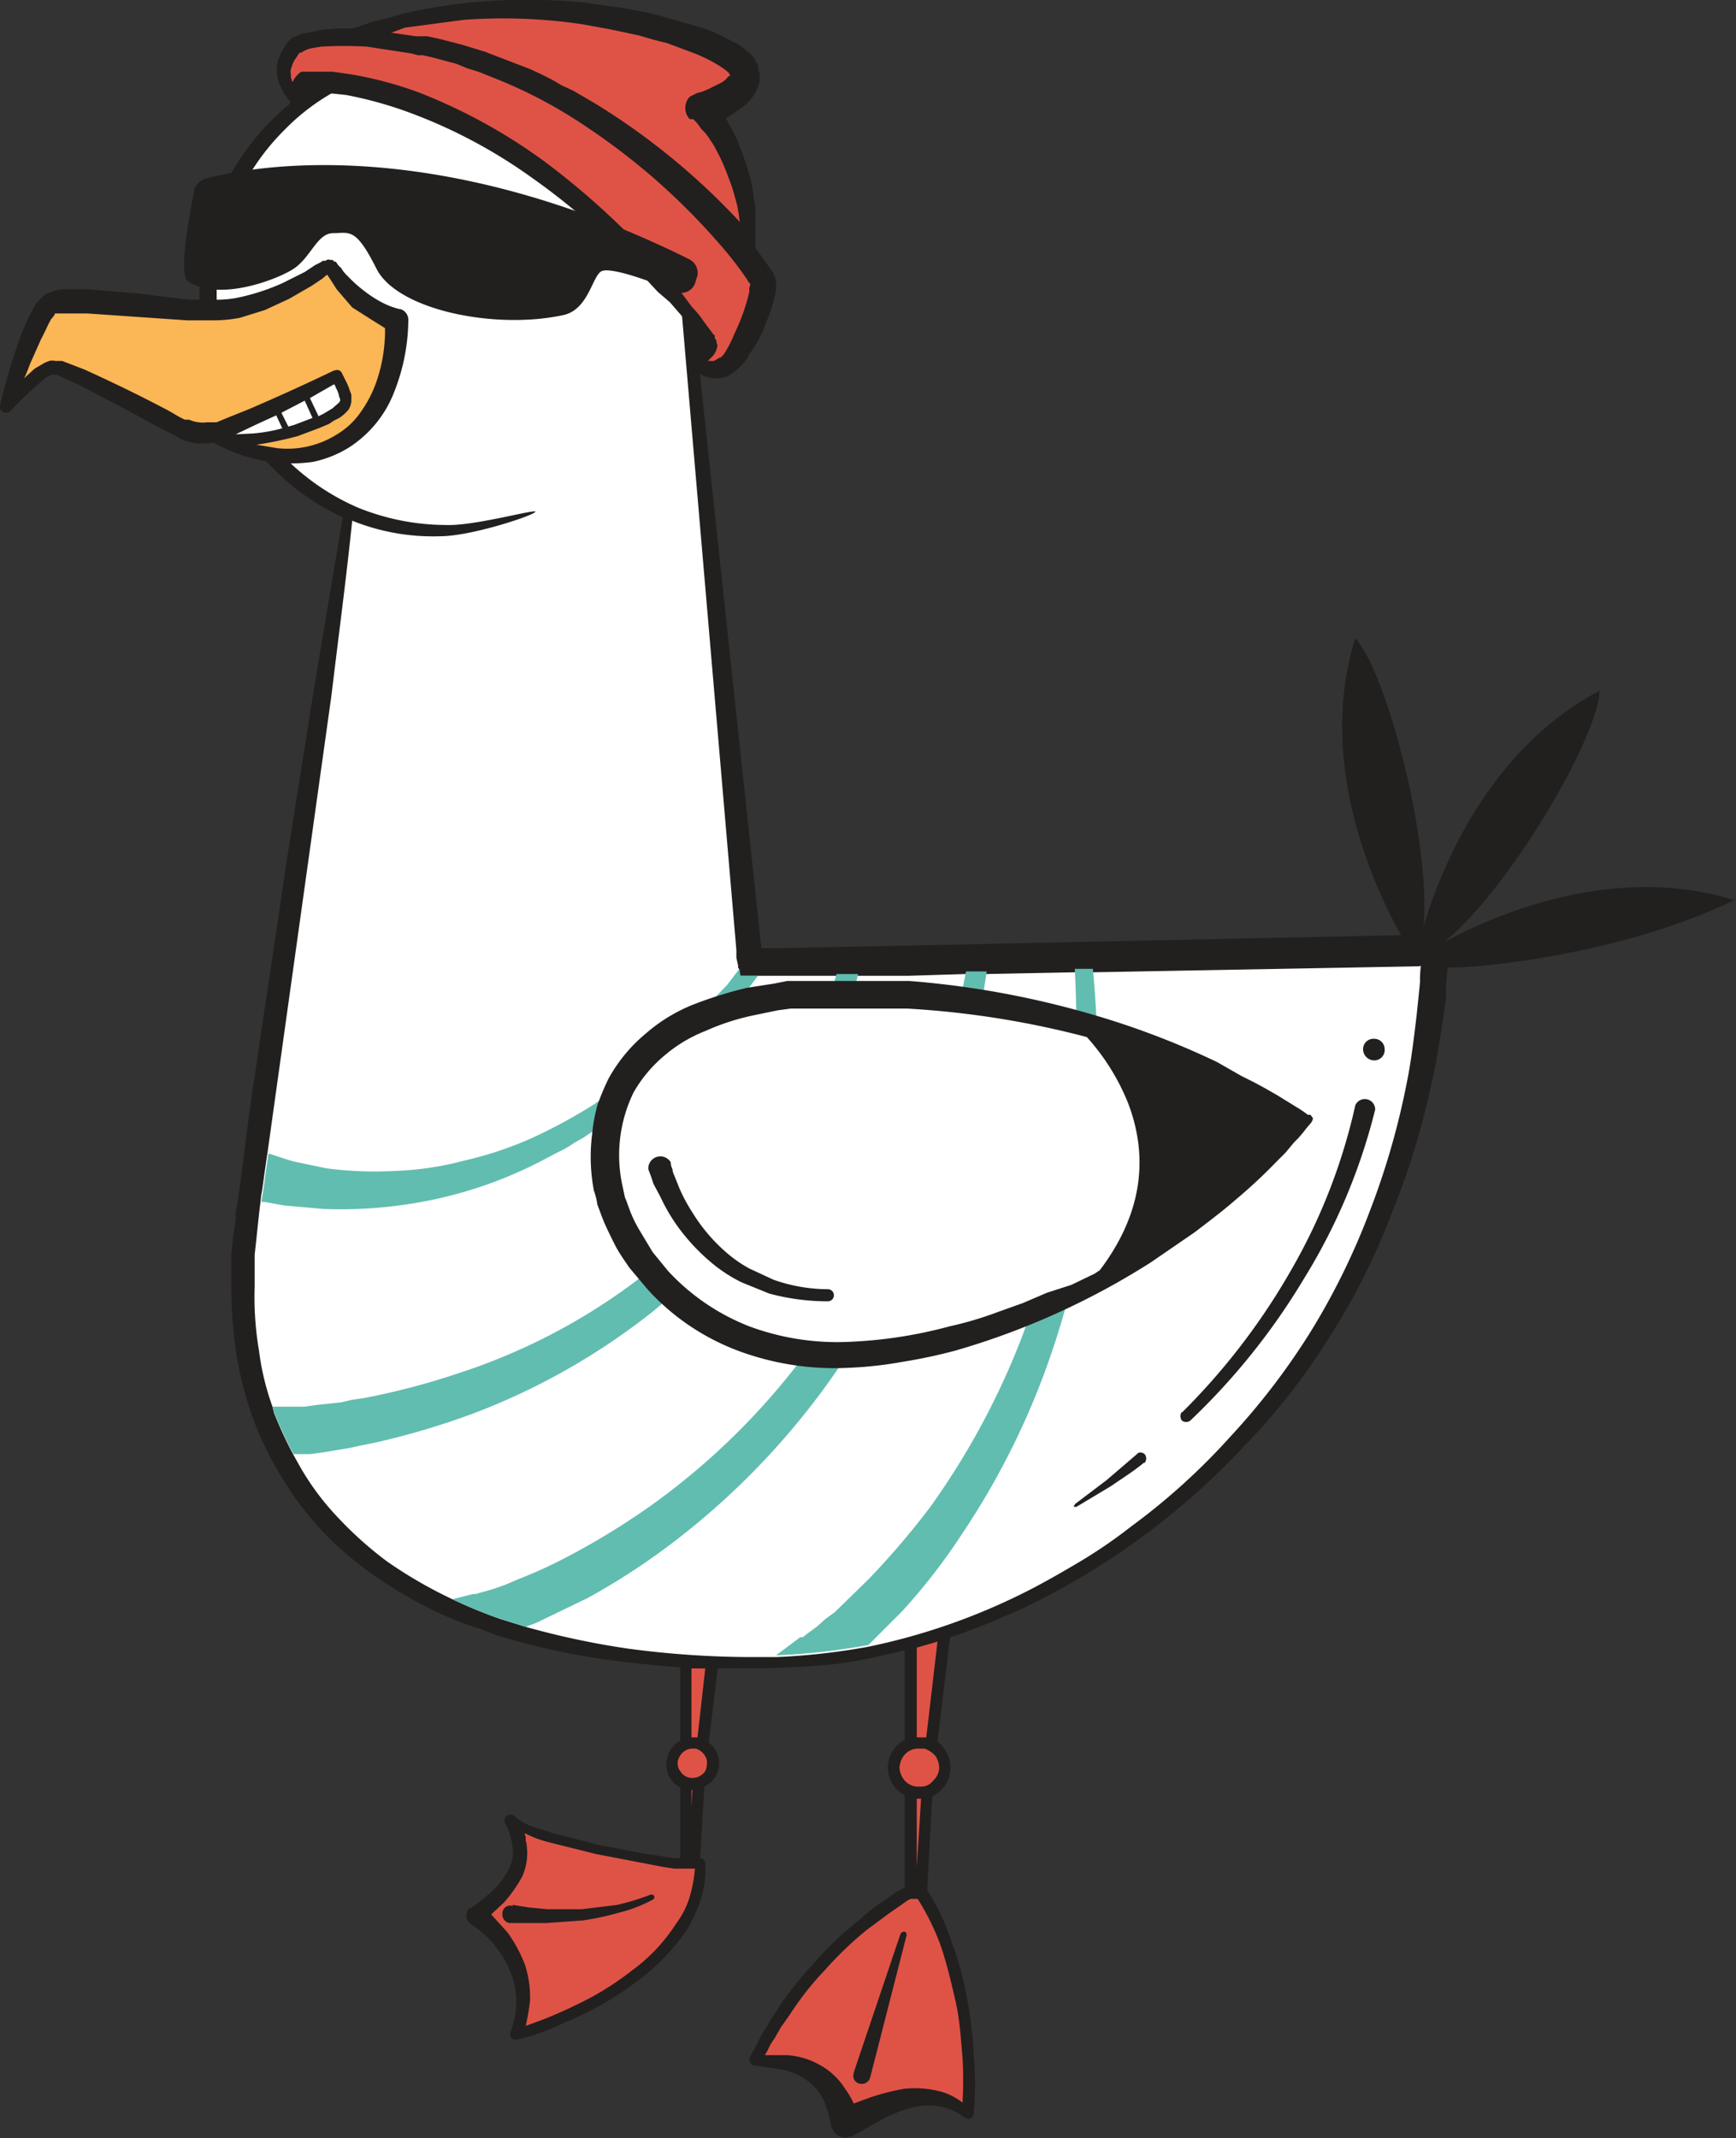
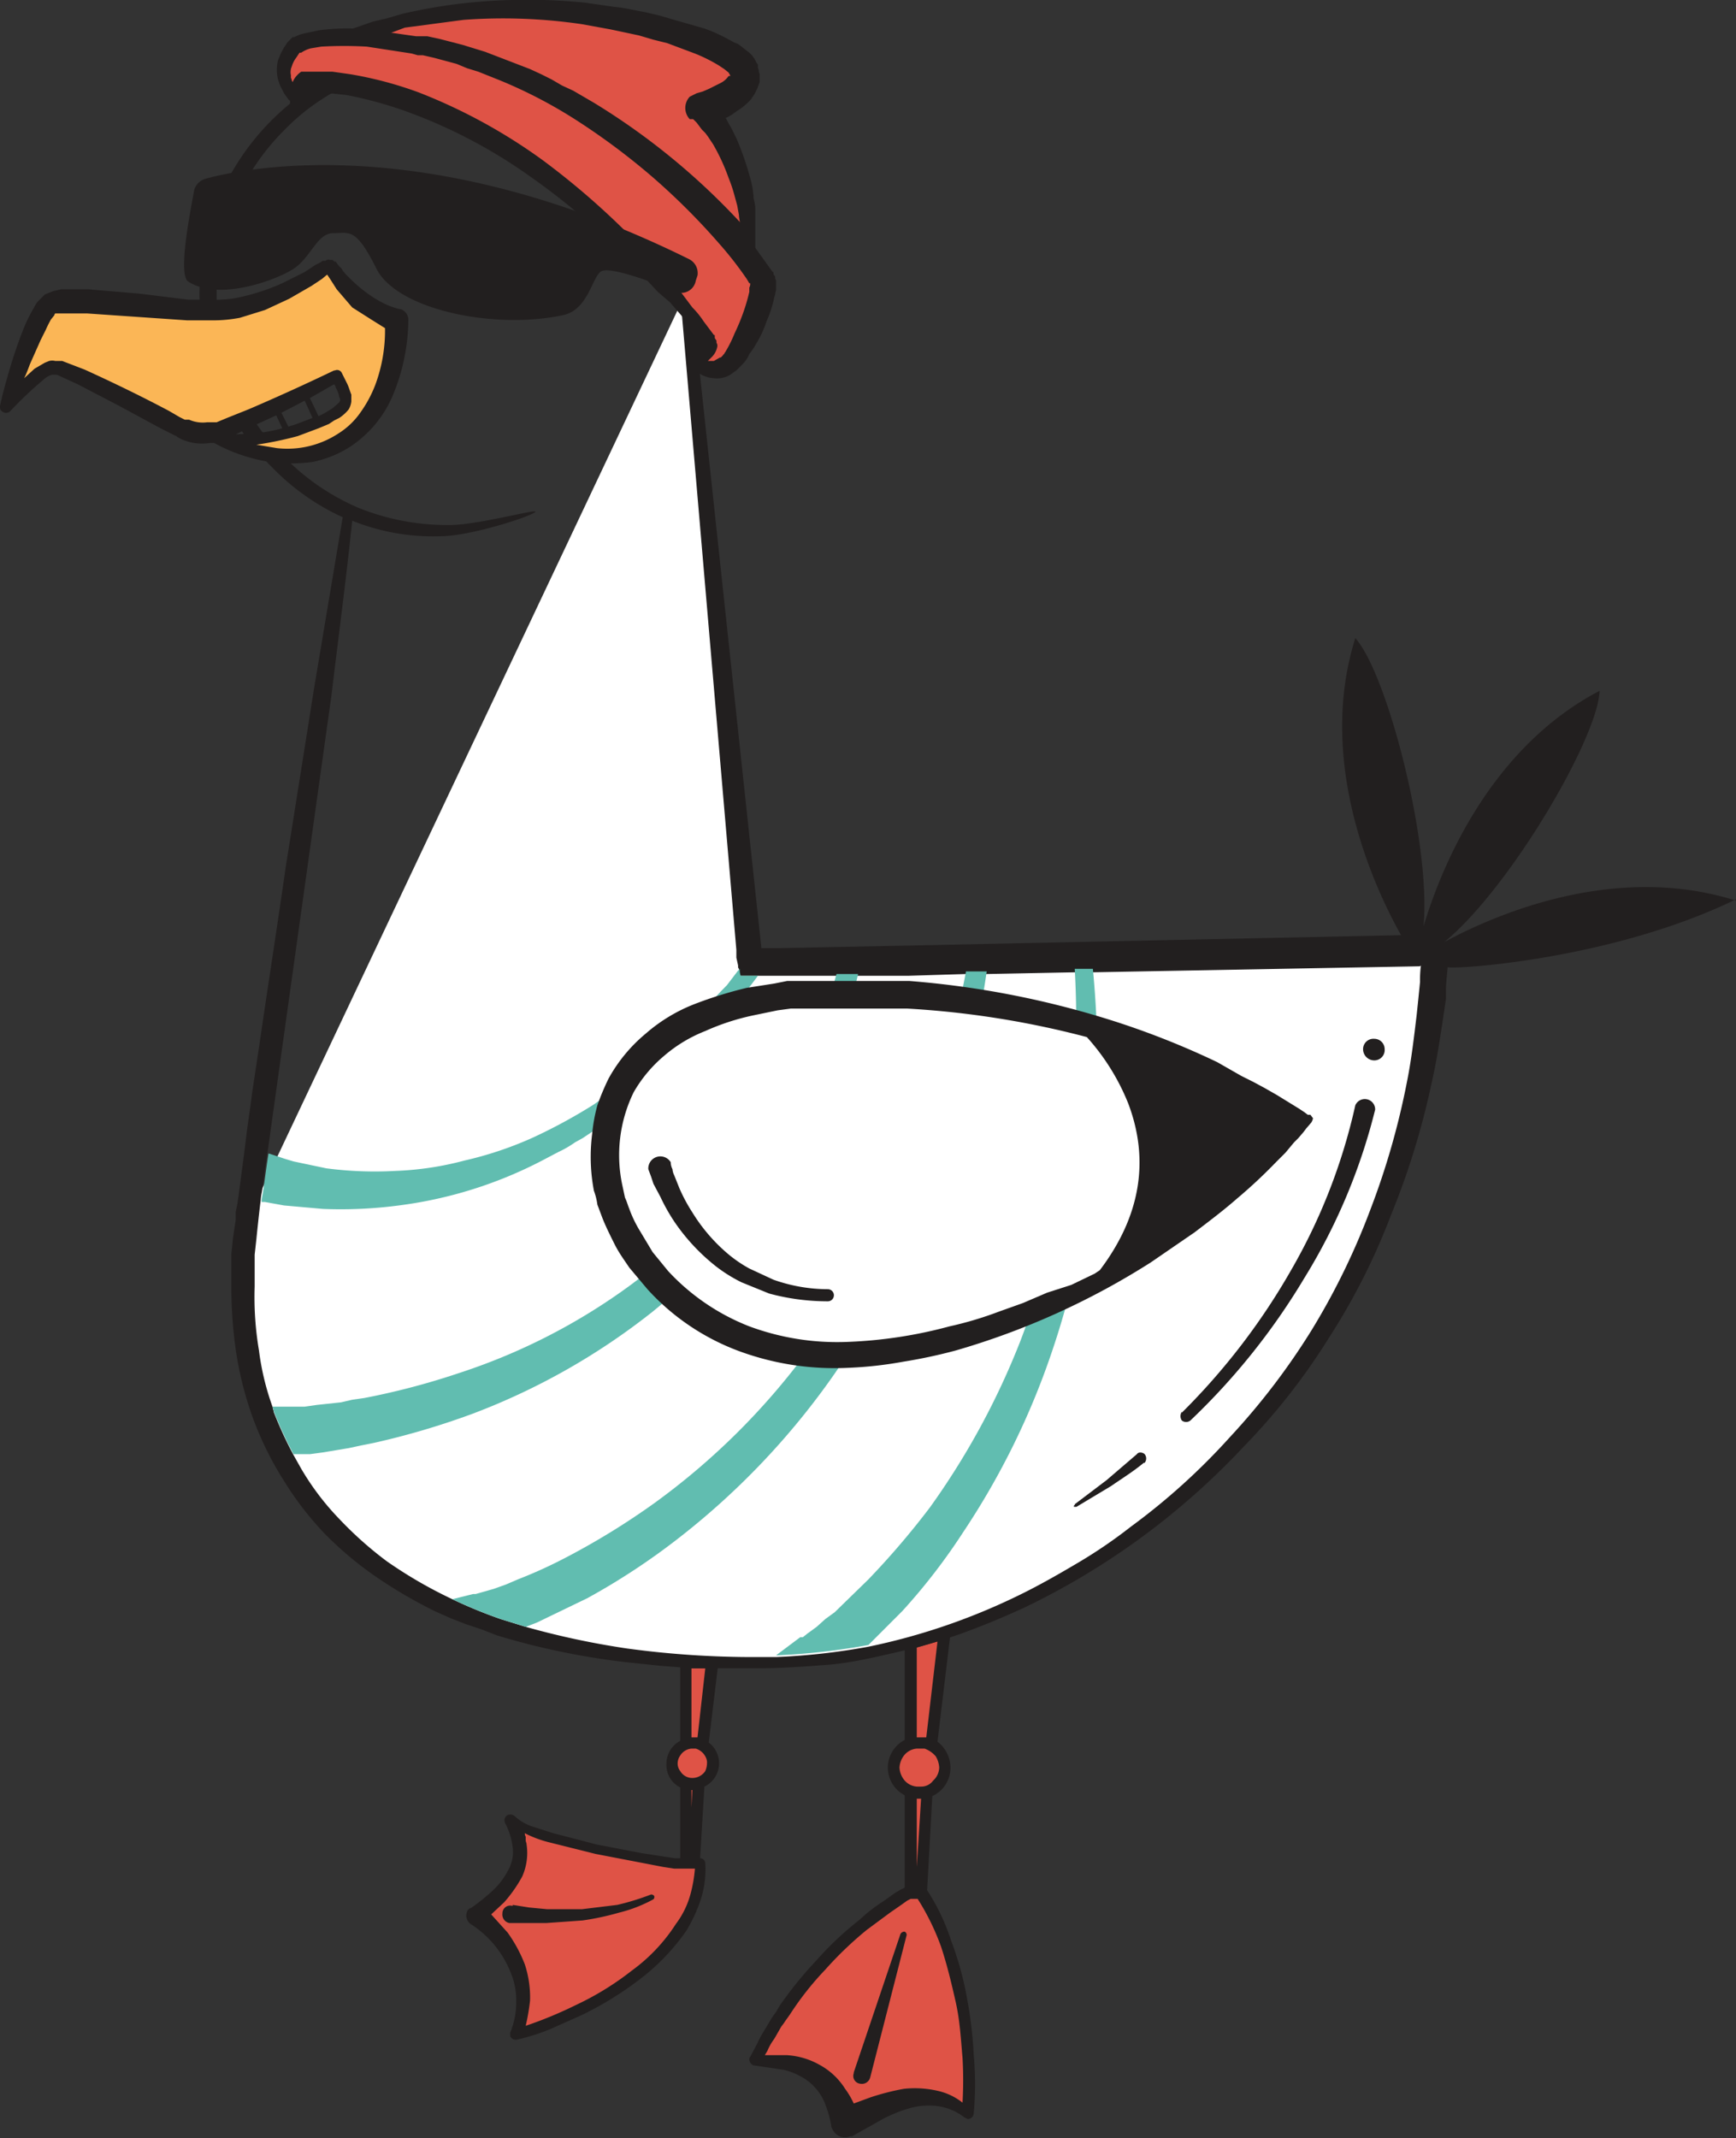
<svg xmlns="http://www.w3.org/2000/svg" viewBox="0 0 201.1 247.6">
  <rect x="0" y="0" width="201.1" height="247.6" fill="#333333" stroke="none" />
  <title>seagull-cool</title>
  <g id="Layer_2" data-name="Layer 2">
    <g id="Layer_1-2" data-name="Layer 1">
      <polygon points="109.4 189.1 107.5 204.7 105.5 204.7 105.5 190.3 109.4 189.1" style="fill:#df5346" />
      <polygon points="105.5 206 105.5 219 106.7 219 107.5 206 105.5 206" style="fill:#df5346" />
      <path d="M109.4,204.7a2.9,2.9,0,1,1-2.9-2.9A2.9,2.9,0,0,1,109.4,204.7Z" style="fill:#df5346" />
      <path d="M105.5,219a46.4,46.4,0,0,0-18,19.6c4.2.2,8.7.5,10.4,7.2,4.2-2,9.8-5,14.2-1.1.7-6.9-.7-18.4-5.4-25.7Z" style="fill:#df5346" />
      <path d="M112.8,238a49.1,49.1,0,0,0-.8-6.7,36.9,36.9,0,0,0-1.8-6.5,24.6,24.6,0,0,0-2.8-5.9L108,208a3.6,3.6,0,0,0,2.1-3.3,3.8,3.8,0,0,0-1.5-3l1.5-12.5a1.1,1.1,0,0,0-.2-.6.8.8,0,0,0-.7-.1l-3.9,1.1a.8.8,0,0,0-.5.7v11.2a3.6,3.6,0,0,0,0,6.4v10.7h0l-.4.2-.7.4-1.4,1a17.8,17.8,0,0,0-2.7,2.1,37.1,37.1,0,0,0-5,4.7,45.2,45.2,0,0,0-4.3,5.3l-.4.7-.3.4-.2.3-.9,1.5a10.9,10.9,0,0,0-.8,1.5l-.8,1.5a.4.4,0,0,0-.1.3c0,.3.3.7.6.7h0l3.4.5a8,8,0,0,1,2.8,1.3,6.3,6.3,0,0,1,1.8,2.2,13.2,13.2,0,0,1,.9,3,.4.4,0,0,0,.1.3,1.6,1.6,0,0,0,2.1.9h.2l3.2-1.8a15.6,15.6,0,0,1,3.3-1.4,7.9,7.9,0,0,1,3.4-.3,6.5,6.5,0,0,1,3.1,1.3h0l.4.2a.7.7,0,0,0,.7-.7h0A37.5,37.5,0,0,0,112.8,238Zm-6.6-21.8v-7.9h.5Zm0-25.4,2.4-.7-1.3,11.1h-1.1Zm-2,13.9a2.5,2.5,0,0,1,.6-1.5,2.1,2.1,0,0,1,1.4-.7h.9a3,3,0,0,1,1.3.9,2.8,2.8,0,0,1,.4,1.3,2.1,2.1,0,0,1-.7,1.5,1.7,1.7,0,0,1-1.4.7h-.5a2.1,2.1,0,0,1-1.4-.7A2.5,2.5,0,0,1,104.2,204.7Zm.5,37.2a27.9,27.9,0,0,0-3.9,1l-1.9.7a9.5,9.5,0,0,0-1-1.7,8,8,0,0,0-3-2.8,8.7,8.7,0,0,0-3.8-1.1H88.6l.3-.5a6.4,6.4,0,0,1,.8-1.4l.8-1.4.3-.4.2-.3.5-.7a34.8,34.8,0,0,1,4.1-5.2,41.6,41.6,0,0,1,4.8-4.6l2.7-2,1.3-.9.7-.5.4-.2h.8a28.1,28.1,0,0,1,2.7,5.5c.7,2.1,1.2,4.2,1.7,6.4s.6,4.3.8,6.5a45.1,45.1,0,0,1,0,5.2,7.1,7.1,0,0,0-2.6-1.3A11.8,11.8,0,0,0,104.7,241.9Z" style="fill:#221f1f" />
      <path d="M98.9,240l5.4-16a.5.5,0,0,1,.5-.3.4.4,0,0,1,.2.5l-4.2,16.4a1,1,0,0,1-1.2.7.9.9,0,0,1-.7-1.2Z" style="fill:#221f1f" />
      <polygon points="82.5 192.6 81.1 204.2 79.4 204.2 79.4 192.5 82.5 192.6" style="fill:#df5346" />
      <polygon points="79.4 205.3 79.4 215.9 80.4 215.9 81 205.3 79.4 205.3" style="fill:#df5346" />
      <circle cx="80.2" cy="204.2" r="2.4" style="fill:#df5346" />
      <path d="M79.4,215.9s-17.3-2.3-20.3-5.3c1.6,2.9,2.6,6.3-4,11.1,3.4,2.4,7.2,7.7,4.7,13.9,6.1-1.5,21.8-8.8,21.2-19.7Z" style="fill:#df5346" />
      <path d="M83.3,204.2a3,3,0,0,0-1.2-2.4l1.1-9.1a1.4,1.4,0,0,0-.2-.6l-.5-.2H79.4l-.4.2c-.2.1-.2.3-.2.5v9a3,3,0,0,0-1.6,2.7,2.9,2.9,0,0,0,1.6,2.7v8.2h-.6l-1.3-.2-2.6-.4-5.2-1-5-1.3-2.5-.8a5.6,5.6,0,0,1-2-1.2h0a.8.8,0,0,0-.8-.1.7.7,0,0,0-.3.9,8.1,8.1,0,0,1,.9,2.9,4.3,4.3,0,0,1-.6,2.7,8.4,8.4,0,0,1-1.9,2.4,22.3,22.3,0,0,1-2.4,1.9h-.1l-.2.2a1.2,1.2,0,0,0,.3,1.6,11.8,11.8,0,0,1,4.6,5.5,8.4,8.4,0,0,1,.7,3.5,9.2,9.2,0,0,1-.7,3.6h0v.4a.7.7,0,0,0,.8.4h0a24,24,0,0,0,3.8-1.2l3.6-1.6a38.8,38.8,0,0,0,6.7-4.1,24.8,24.8,0,0,0,5.5-5.7,17.6,17.6,0,0,0,1.7-3.7,11.3,11.3,0,0,0,.5-4.1.6.6,0,0,0-.6-.6l.5-8.3A3,3,0,0,0,83.3,204.2Zm-3.2-11h1.6l-.9,8h-.7Zm0,16.1v-2h.1Zm-1.8,13.5a20.1,20.1,0,0,1-5.1,5.4,33.4,33.4,0,0,1-6.5,4,47.4,47.4,0,0,1-5.8,2.4,25,25,0,0,0,.5-2.9,12.2,12.2,0,0,0-.6-4.2,16.5,16.5,0,0,0-2-3.7l-1.9-2.1,1.5-1.4a16.1,16.1,0,0,0,2.1-3,6.7,6.7,0,0,0,.5-3.7c0-.2-.1-.3-.1-.5v-.4a.6.6,0,0,1-.1-.4l.4.2a13.4,13.4,0,0,0,2.6.9l5.2,1.3,5.2,1,2.6.5,1.3.2h2.4a16,16,0,0,1-.5,2.9A10.1,10.1,0,0,1,78.3,222.8Zm1.9-16.9a1.6,1.6,0,0,1-1.4-.8,1.4,1.4,0,0,1-.3-.9,1.6,1.6,0,0,1,.3-.9,1.7,1.7,0,0,1,1.3-.8h.5a1.9,1.9,0,0,1,1.2,1.1,1.3,1.3,0,0,1,.1.6,2.4,2.4,0,0,1-.2.9A1.8,1.8,0,0,1,80.2,205.9Z" style="fill:#221f1f" />
      <path d="M59.4,220.6l1.9.3,2.1.2h4l4.1-.5a29.1,29.1,0,0,0,3.9-1.2h0a.4.4,0,0,1,.4.2c0,.2,0,.3-.2.4a16.6,16.6,0,0,1-3.9,1.5,31.5,31.5,0,0,1-4.2.9l-4.2.3H59a1,1,0,0,1-.8-1.1.9.9,0,0,1,1.1-.9h.1Z" style="fill:#221f1f" />
-       <path d="M166.1,109.9s-56.9,1.3-78.4,1.6h-.8L79.4,34A27.7,27.7,0,1,0,40.5,59.3h0L28.6,141.4c0,.3-.1.6-.1.9v.2h0c-.2,2.2-.4,4.4-.4,6.8,0,24,16.8,43.4,59.7,43.4,29,0,53.3-18.8,65.4-38.4A91.8,91.8,0,0,0,166.1,109.9Z" style="fill:#fff" />
+       <path d="M166.1,109.9s-56.9,1.3-78.4,1.6h-.8L79.4,34h0L28.6,141.4c0,.3-.1.6-.1.9v.2h0c-.2,2.2-.4,4.4-.4,6.8,0,24,16.8,43.4,59.7,43.4,29,0,53.3-18.8,65.4-38.4A91.8,91.8,0,0,0,166.1,109.9Z" style="fill:#fff" />
      <path d="M136.9,163.6a77,77,0,0,0,12.6-16.4A67.3,67.3,0,0,0,157,128h0a1.2,1.2,0,0,1,2.3.5h0a68.4,68.4,0,0,1-8.2,19.5,77.8,77.8,0,0,1-13.2,16.5.8.8,0,0,1-1,0,.9.9,0,0,1,0-1Z" style="fill:#221f1f" />
      <path d="M124.5,174.2l3.7-2.8,3.5-3c.2-.3.7-.2.9,0a.8.8,0,0,1,0,1h-.1c-1.2,1-2.5,1.8-3.8,2.7l-4,2.4h-.3c0-.1,0-.2.1-.2Z" style="fill:#221f1f" />
      <path d="M160.4,121.5a1.2,1.2,0,0,1-1.2,1.3,1.3,1.3,0,0,1-1.3-1.3,1.2,1.2,0,0,1,1.3-1.2A1.2,1.2,0,0,1,160.4,121.5Z" style="fill:#221f1f" />
      <path d="M201.1,104.3c-13.9-4.4-27.7,1.5-33.8,4.8h0c7.5-6.1,17.8-23.6,18-29.1h0c-12.8,6.7-18.4,20.6-20.4,27.3h0c.9-9.6-4.2-29.3-7.9-33.4h0c-4.5,14.3,2.1,28.7,5.3,34.4l-56.9,1.2-15.2.3h-2L80.1,34.2V34A28.5,28.5,0,0,0,78,23.2,29.3,29.3,0,0,0,71.8,14a26.2,26.2,0,0,0-9.2-6.2A28.7,28.7,0,0,0,51.8,5.5a27.7,27.7,0,0,0-11,2.2A28.7,28.7,0,0,0,25.3,23.1,31.2,31.2,0,0,0,23.1,34a31.7,31.7,0,0,0,2.2,11,29,29,0,0,0,6.3,9.2,27,27,0,0,0,8.1,5.7h0L36.4,79.6l-3.3,20.8c-1,7-2.1,14-3.1,20.9l-.8,5.3c-.2,1.7-.5,3.5-.7,5.2s-.9,7-1,7.6l-.2,1h0v.9l-.3,2h0l-.2,1.9v1h0v2.9a51.2,51.2,0,0,0,.6,7.8,40.5,40.5,0,0,0,2,7.6,38.1,38.1,0,0,0,3.5,7,36.6,36.6,0,0,0,4.8,6.2,40.8,40.8,0,0,0,6,5,55.7,55.7,0,0,0,6.7,3.9l1.8.8,1.8.7,1.8.6,1.8.7a85,85,0,0,0,15,3.1l3.8.4,3.8.3h7.7c2.6,0,5.3-.2,7.9-.4s5.2-.8,7.8-1.4a67.7,67.7,0,0,0,7.7-2.2c2.5-.9,4.9-1.9,7.3-3a85.3,85.3,0,0,0,25.5-18.7,74,74,0,0,0,9.8-12.5,75.8,75.8,0,0,0,7.2-14.2,89.1,89.1,0,0,0,4.7-15.2c.6-2.6,1-5.2,1.4-7.9l.3-2v-1.2c0-.3.1-1.5.2-2.5h0c.5.3,19-.8,33.5-7.9Zm-36.5,7.5a12.8,12.8,0,0,0-.1,1.9l-.2,2-.2,1.9c-.3,2.5-.6,5.1-1.1,7.6a88.4,88.4,0,0,1-4.3,15,81.3,81.3,0,0,1-6.8,13.9,80.1,80.1,0,0,1-9.4,12.3A75.6,75.6,0,0,1,131,176.8a57,57,0,0,1-6.5,4.4c-2.2,1.3-4.5,2.6-6.8,3.7a73.4,73.4,0,0,1-17.1,5.8,76.2,76.2,0,0,1-10.7,1.2H87.7a108.4,108.4,0,0,1-15.1-1,93.7,93.7,0,0,1-11.7-2.5l-2.9-.9a54.8,54.8,0,0,1-5.6-2.3,51.9,51.9,0,0,1-7.6-4.4,42.8,42.8,0,0,1-5.5-4.9,30.6,30.6,0,0,1-4.4-5.8l-.9-1.6a45.2,45.2,0,0,1-2.3-5c0-.2-.1-.3-.1-.5a30.3,30.3,0,0,1-1.6-6.6,36.9,36.9,0,0,1-.5-7.4v-2.7h0v-1l.2-1.8s.3-3,.5-4.5a5.4,5.4,0,0,1,.1-.8c.1-.4.3-2.2.7-4.8l7.4-52.9c.8-6.7,1.7-13.4,2.4-20.2h0A25,25,0,0,0,51,62.1c3.5,0,10.5-2.3,11-2.8s-6.9,1.6-10.2,1.5a27.4,27.4,0,0,1-10.3-2,26.9,26.9,0,0,1-8.6-5.9,25.5,25.5,0,0,1-5.8-8.7,25.4,25.4,0,0,1-2-10.2,25.4,25.4,0,0,1,2-10.2,26.5,26.5,0,0,1,5.8-8.7,25.1,25.1,0,0,1,8.6-5.8A25.6,25.6,0,0,1,51.8,7.2a26.2,26.2,0,0,1,10.3,2A26.5,26.5,0,0,1,70.8,15a27.3,27.3,0,0,1,5.9,8.7,26.6,26.6,0,0,1,2,10c0,.2.2,1.7.3,2.8h0L85.3,110v.9l.2.9c0,.2,0,.3.1.4a1.9,1.9,0,0,0,.1.8h19.6l6.5-.2h2.4l10.2-.2h2.1l38-.7Z" style="fill:#221f1f" />
      <path d="M31.8,139.4l1.1.2,4.5.4a51.4,51.4,0,0,0,8.8-.4,49.5,49.5,0,0,0,16.6-5.2l1.9-1a11.8,11.8,0,0,0,1.9-1.1l.9-.5.9-.6,1.8-1.2c1.2-.8,2.4-1.6,3.5-2.5l1.7-1.4,1.6-1.4.8-.7.7-.7,1.6-1.5,1.5-1.6,1.5-1.5c.9-1.1,1.8-2.2,2.8-3.2l1.3-1.7.6-.8h-2a1.9,1.9,0,0,1-.1-.8l-.2.2-1.3,1.7a41.2,41.2,0,0,0-2.8,3.1L80,118.7l-1.5,1.4L77,121.5l-.8.7-.8.7-1.6,1.3-1.6,1.3c-1.1.9-2.3,1.6-3.4,2.4a62.3,62.3,0,0,1-7.2,3.9,42,42,0,0,1-7.8,2.6,36,36,0,0,1-8,1.2,43.2,43.2,0,0,1-8-.3l-3.8-.8-1-.3-.9-.3-.9-.3h-.1c-.4,2.6-.6,4.4-.7,4.8a5.4,5.4,0,0,0-.1.8h.4Z" style="fill:#61bdb0" />
      <path d="M35.9,168.4l1.5-.2,3-.5,1.4-.3,1.5-.3a89.5,89.5,0,0,0,11.5-3.4,77.7,77.7,0,0,0,20.8-11.8,75.7,75.7,0,0,0,8.7-8.3l1.9-2.3.4-.6.5-.6.8-1.2.9-1.2.8-1.3,1.6-2.5a77.7,77.7,0,0,0,8.2-21.1H96.9a74.5,74.5,0,0,1-8.4,19.4l-1.6,2.3-.8,1.2-.9,1.1-.9,1.2-.4.5-.5.5-1.9,2.2a59.2,59.2,0,0,1-8.3,7.5,70.3,70.3,0,0,1-20,10.3,84.8,84.8,0,0,1-11,2.9l-1.4.2-1.3.3-2.8.3-1.4.2H31.6c0,.2.1.3.1.5a45.2,45.2,0,0,0,2.3,5h.4Z" style="fill:#61bdb0" />
      <path d="M68,185.1a79,79,0,0,0,10.9-7.2,87.2,87.2,0,0,0,17.7-18.7,100.7,100.7,0,0,0,11.8-22.8,124.6,124.6,0,0,0,5.9-23.9h-2.4a126.6,126.6,0,0,1-6.5,22.8,92.8,92.8,0,0,1-12.1,21.5A81.1,81.1,0,0,1,75.9,174a85.4,85.4,0,0,1-10.4,6.4,54.5,54.5,0,0,1-5.5,2.5l-1.4.6-1.4.5-1.4.4-.7.2h-.3l-2.4.6a54.8,54.8,0,0,0,5.6,2.3l2.9.9,1.3-.5Z" style="fill:#61bdb0" />
      <path d="M104.5,186.6a70.4,70.4,0,0,0,7.1-9.2,88.6,88.6,0,0,0,10.2-20.7,97.1,97.1,0,0,0,4.8-22.5,115.5,115.5,0,0,0,0-22h-2.1a111.3,111.3,0,0,1-.9,21.6,92.8,92.8,0,0,1-5.4,21.5,88,88,0,0,1-10.5,19.3,94.1,94.1,0,0,1-7.1,8.3l-3.9,3.8-1.1.8-1,.9-1.1.8-.5.4h-.3l-2.8,2.1a76.2,76.2,0,0,0,10.7-1.2Z" style="fill:#61bdb0" />
      <path d="M151.4,129.6s-21.3-14.7-52.3-14.7-30,17.8-28.3,24C72,143.6,78.9,157,97.1,157S139.3,144.1,151.4,129.6Z" style="fill:#fff" />
      <path d="M152.1,129.5h0l-.3-.4h-.3l-.4-.3-.6-.4-1.3-.8-1.3-.8-1.4-.8-1.3-.7-1.4-.7L141,123a95.1,95.1,0,0,0-11.5-4.6,104.9,104.9,0,0,0-24.2-4.8H91.2l-1.5.3-3.2.5a47.6,47.6,0,0,0-6.1,1.9,19.1,19.1,0,0,0-5.6,3.4,18.1,18.1,0,0,0-4.3,5.2,28.8,28.8,0,0,0-1.3,3.1,19.1,19.1,0,0,0-.6,3.3,20.9,20.9,0,0,0,.2,6.6,7.5,7.5,0,0,1,.4,1.6l.6,1.6c.4,1,.9,2,1.4,3s1.1,1.8,1.7,2.7l2.1,2.5a27,27,0,0,0,10.7,7.2,32,32,0,0,0,12.6,1.9,45,45,0,0,0,6.3-.7,59.9,59.9,0,0,0,6.1-1.3,87,87,0,0,0,22.6-10.2l5.1-3.5c1.7-1.3,3.3-2.5,4.9-3.9a58.9,58.9,0,0,0,4.5-4.2l1.1-1.1,1-1.2.5-.5.6-.7.3-.4.6-.7A1.4,1.4,0,0,0,152.1,129.5Zm-30.8,20.2-2.8,1.2-2.8,1a41.1,41.1,0,0,1-5.7,1.7,52.7,52.7,0,0,1-11.8,1.8,29.3,29.3,0,0,1-11.4-1.8,25.4,25.4,0,0,1-9.4-6.4L75.6,145l-1.5-2.5a14.2,14.2,0,0,1-1.2-2.5c-.2-.5-.3-.9-.5-1.3l-.3-1.4a16.6,16.6,0,0,1,1.3-10.8,15.7,15.7,0,0,1,3.5-4.2,16.6,16.6,0,0,1,4.8-2.9,27.2,27.2,0,0,1,5.5-1.8l2.9-.6,1.5-.2h13.5a104.8,104.8,0,0,1,20.8,3.3,25.7,25.7,0,0,1,4.8,7.7c2.5,6.6,1.4,13.1-3.3,19.3l-.6.4-2.7,1.3Z" style="fill:#221f1f" />
      <path d="M77.7,134.7a1.9,1.9,0,0,0,.2.7,1.9,1.9,0,0,0,.2.7l.6,1.5a19.1,19.1,0,0,0,1.5,2.8,20,20,0,0,0,4,4.7,15.1,15.1,0,0,0,2.6,1.8l2.8,1.3a19,19,0,0,0,6.3,1.1h0a.7.7,0,0,1,0,1.4,25.9,25.9,0,0,1-6.8-.9l-3.2-1.3a17.5,17.5,0,0,1-2.9-1.8,23.1,23.1,0,0,1-4.8-5.1,21.4,21.4,0,0,1-1.7-3l-.8-1.5-.3-.9-.3-.8a1.4,1.4,0,0,1,2.6-.8Z" style="fill:#221f1f" />
      <path d="M34.9,12.1s-1-3.1,1.6-2.9,23.7,1,45.6,30c1.2,1.7-1.9,2.7-1.9,2.7,1.5.7,2.7,1.7,4.4,0s4.2-7.9,3.7-9.4S70.4,7,43.6,4.5c-3.8-.4-8.7-.2-9.6,1S31.4,8.8,34.9,12.1Z" style="fill:#df5346" />
      <path d="M43.6,4.5C66,6.6,81.9,23.7,86.7,30.1c.3-12-5.5-17.2-5.5-17.2s14.5-4.5-5.4-9.8A61.6,61.6,0,0,0,40.1,4.3h0Z" style="fill:#df5346" />
      <path d="M89.9,32.6a.4.4,0,0,0-.1-.3c0-.2,0-.3-.1-.4s-.1-.2-.1-.4h-.1l-.5-.7-1.5-2.1V24.2a5,5,0,0,0-.2-1.2,10,10,0,0,0-.4-2.4A35.3,35.3,0,0,0,85.3,16l-.6-1.2-.3-.5-.3-.6H84a5.7,5.7,0,0,0,1.3-.8A7.5,7.5,0,0,0,87,11.5l.4-.6.3-.6.3-.8V8.6c0-.1-.1-.2-.1-.4s-.1-.2-.1-.4V7.5l-.2-.3a3.1,3.1,0,0,0-.8-1.1l-.9-.7-.4-.3L85,4.9a20.6,20.6,0,0,0-3.4-1.6l-3.5-1-1.7-.5-1.7-.4c-1.2-.2-2.3-.5-3.5-.6L67.7.3A67.4,67.4,0,0,0,53.5.4q-3.4.4-6.9,1.2l-1.7.5-1.7.4-2.3.8a25.5,25.5,0,0,0-3.9.2l-1.4.3a4.4,4.4,0,0,0-1.5.5h-.2l-.2.2-.2.2-.2.2-.4.6a10.1,10.1,0,0,0-.7,1.5,4.5,4.5,0,0,0,.4,3.2l.3.6.5.7.2.2V12l.3.2.6.4h.6l.3-.3V12h0v-.2a.6.6,0,0,1,.1-.4.8.8,0,0,1,.2-.6h2.5l1.9.2a46.1,46.1,0,0,1,7.5,2.1,59.8,59.8,0,0,1,13.9,7.4,78.5,78.5,0,0,1,12,10.4l2.7,2.9L77.6,35l1.3,1.5,1,1.2.4,3.4-.3.2h-.1c-.1.1-.3.2-.3.4a.7.7,0,0,0,.3.9h0l1.2.7a3.4,3.4,0,0,0,1.6.5,3,3,0,0,0,1.9-.4l.4-.3.3-.2.3-.3.3-.3a3.8,3.8,0,0,0,.9-1.3,8.3,8.3,0,0,0,.8-1.2,12.3,12.3,0,0,0,1.2-2.6,13.1,13.1,0,0,0,.9-2.8c.1-.2.1-.5.2-.8ZM46.9,3.2l6.8-.9a62.6,62.6,0,0,1,13.7.5l3.3.6,3.3.7,1.7.5,1.6.4,3.2,1.2a18.3,18.3,0,0,1,2.8,1.4l.3.2.3.2.5.4c.1.2.2.3.2.4h-.2a2.4,2.4,0,0,1-.9.8l-1.4.7-.7.3-.7.2-.8.4a1.9,1.9,0,0,0,0,2.6h.4l.4.4.3.4.3.4.4.4.3.4.6.9a23.2,23.2,0,0,1,1.8,3.9,17.2,17.2,0,0,1,.7,2.1l.3,1.1.2,1.1c0,.3.1.6.1.9a.3.3,0,0,0-.1-.2A79.6,79.6,0,0,0,68.8,11.9l-2.4-1.4-1.3-.6-1.2-.7-1.2-.6L61.4,8l-1.3-.5L58.8,7,56.2,6l-2.6-.8-2.7-.7-1.4-.3H48.2l-2.8-.4h-.1ZM86.8,33.3v.5a21.7,21.7,0,0,1-.7,2.4,24.4,24.4,0,0,1-1,2.4A15.1,15.1,0,0,1,84,40.8a.3.3,0,0,0-.1.2c-.1,0-.1.1-.2.2l-.2.2h-.1l-.7.4H82l.4-.4a2.3,2.3,0,0,0,.7-1.3.6.6,0,0,0-.1-.4c0-.2,0-.3-.1-.4s-.1-.2-.1-.3v-.2h-.1l-1.2-1.6a10.1,10.1,0,0,0-1.3-1.6l-1.2-1.6-1.3-1.5-2.7-3.1A88.9,88.9,0,0,0,62.8,18.5a63.9,63.9,0,0,0-14.3-7.8,43.9,43.9,0,0,0-7.9-2.1l-2.1-.3H34.9a2.8,2.8,0,0,0-1,1.2c-.1-.1-.1-.3-.2-.5V8.7h0a1.6,1.6,0,0,1,.1-1,3.1,3.1,0,0,1,.5-1l.4-.6h.2A3.5,3.5,0,0,1,36,5.6l1.2-.2a46.9,46.9,0,0,1,5.3,0l2.6.4,2.6.4.7.2H49l1.3.3,2.6.7,1.2.5,1.3.4,2.5,1a55,55,0,0,1,9.3,4.9,78.7,78.7,0,0,1,8.5,6.4,77.9,77.9,0,0,1,7.6,7.6,41.2,41.2,0,0,1,3.2,4.1l.3.5h.1A.8.8,0,0,1,86.8,33.3Z" style="fill:#221f1f" />
      <path d="M23.8,20.7c4.8-1.3,25.9-5.6,56,9.3a1.8,1.8,0,0,1,1,1.9l-.2.6a1.7,1.7,0,0,1-2.3,1.3c-2.8-1.2-7.5-2.9-8.6-2.4s-1.5,4.5-4.5,5.1c-7.9,1.7-19.2-.6-21.6-5.4s-3.1-4.1-5-4.1-2.6,2.9-4.7,4.2-8.6,3.7-12.1,1.4c-1.2-.8.2-7.9.7-10.6A1.9,1.9,0,0,1,23.8,20.7Z" style="fill:#221f1f" />
-       <path d="M24.5,50.3,39,43.5a8.5,8.5,0,0,1,1.1,3c-.1,1.2-3.8,2.9-6.3,3.5S27.3,51.7,24.5,50.3Z" style="fill:#fff" />
      <path d="M38.1,30.4s3.4,5.4,7.9,6.7C45.8,52.3,34.7,56,24.5,50.3c3.5,2,11.7-.9,13.7-2.1s2.3-1.7.8-4.7A99.8,99.8,0,0,1,25,50a4.6,4.6,0,0,1-3.8-.2c-4.1-2.2-13.9-7.4-15-7.4S.7,47.2.7,47.2,3.8,37,5.7,35.3s13.1.6,19.4.4S38.1,30.4,38.1,30.4Z" style="fill:#fbb656" />
      <path d="M46.4,35.8h-.1a9,9,0,0,1-2.1-.8,13.7,13.7,0,0,1-2-1.3A15.4,15.4,0,0,1,40.3,32a3.9,3.9,0,0,1-.8-1c-.2-.1-.3-.3-.4-.4l-.2-.3h-.2a.1.1,0,0,0-.1-.1.1.1,0,0,0-.1-.1h-.3c-.1-.1-.4,0-.5.1h-.3l-.3.2-.6.3-1.2.8-2.6,1.3a25.2,25.2,0,0,1-5.3,1.7,12.3,12.3,0,0,1-2.7.2H21.8L16.1,34l-5.9-.5H7.1l-.9.2-1,.4-.3.3-.2.2-.3.3a3.5,3.5,0,0,0-.5.8,16.6,16.6,0,0,0-1.3,2.7c-.4,1-.7,1.9-1,2.8S.4,45.1,0,47H0c0,.2,0,.5.2.6a.7.7,0,0,0,1,0h0A44,44,0,0,1,5,44a2.7,2.7,0,0,1,1-.6h.6L9,44.5,13.8,47l4.8,2.6,1.2.6.6.3.3.2.4.2a5.8,5.8,0,0,0,3.2.4h.5A19.8,19.8,0,0,0,32,53.6a19.7,19.7,0,0,0,4.2-.1,12.9,12.9,0,0,0,4.1-1.6,13.3,13.3,0,0,0,5.4-6.6,23,23,0,0,0,1.6-8.2A1.3,1.3,0,0,0,46.4,35.8ZM27.3,50.3l2.3-1.1L32,48.1l.7,1.5a18.6,18.6,0,0,1-3.4.6Zm9.6-2.1-1-2.1,2.8-1.6a.8.8,0,0,1,.2.4,3,3,0,0,1,.4,1.1.6.6,0,0,1,.1.4c0,.1-.1.1-.1.2l-.8.7-.5.3-.5.3Zm-1.6-1.8.9,2-2.1.8-.7.2-.8-1.6Zm8.2-1.9a14.1,14.1,0,0,1-1.7,3.2,8.8,8.8,0,0,1-2.6,2.5,10.8,10.8,0,0,1-7.1,1.7l-2.4-.4a41,41,0,0,0,4.8-1l2.4-.9,1.2-.5.6-.4.6-.3a4.7,4.7,0,0,0,1.1-1,2.4,2.4,0,0,0,.3-.9v-.8c-.2-.5-.3-.9-.5-1.3l-.6-1.2h0a.6.6,0,0,0-.8-.3h-.1q-5,2.4-9.9,4.5l-2.5,1-1.2.5H24a3.9,3.9,0,0,1-2.1-.3h-.5l-.6-.3-1.2-.7c-3.2-1.7-6.5-3.3-9.8-4.8L7.2,41.8H6.4a1.5,1.5,0,0,0-.7,0l-.5.2L4,42.7,2.8,43.8c.3-.6.5-1.2.7-1.7l1.2-2.7.6-1.2A13.4,13.4,0,0,1,5.9,37l.4-.5a.3.3,0,0,1,.1-.2h3.7l5.8.4,5.8.4h3a16.3,16.3,0,0,0,3.1-.3l2.9-.9,2.8-1.3,2.6-1.5,1.2-.8.6-.5h0l.4.6.7,1.1,1.8,2.1L43,37l1.6,1A18.1,18.1,0,0,1,43.5,44.5Z" style="fill:#221f1f" />
    </g>
  </g>
</svg>